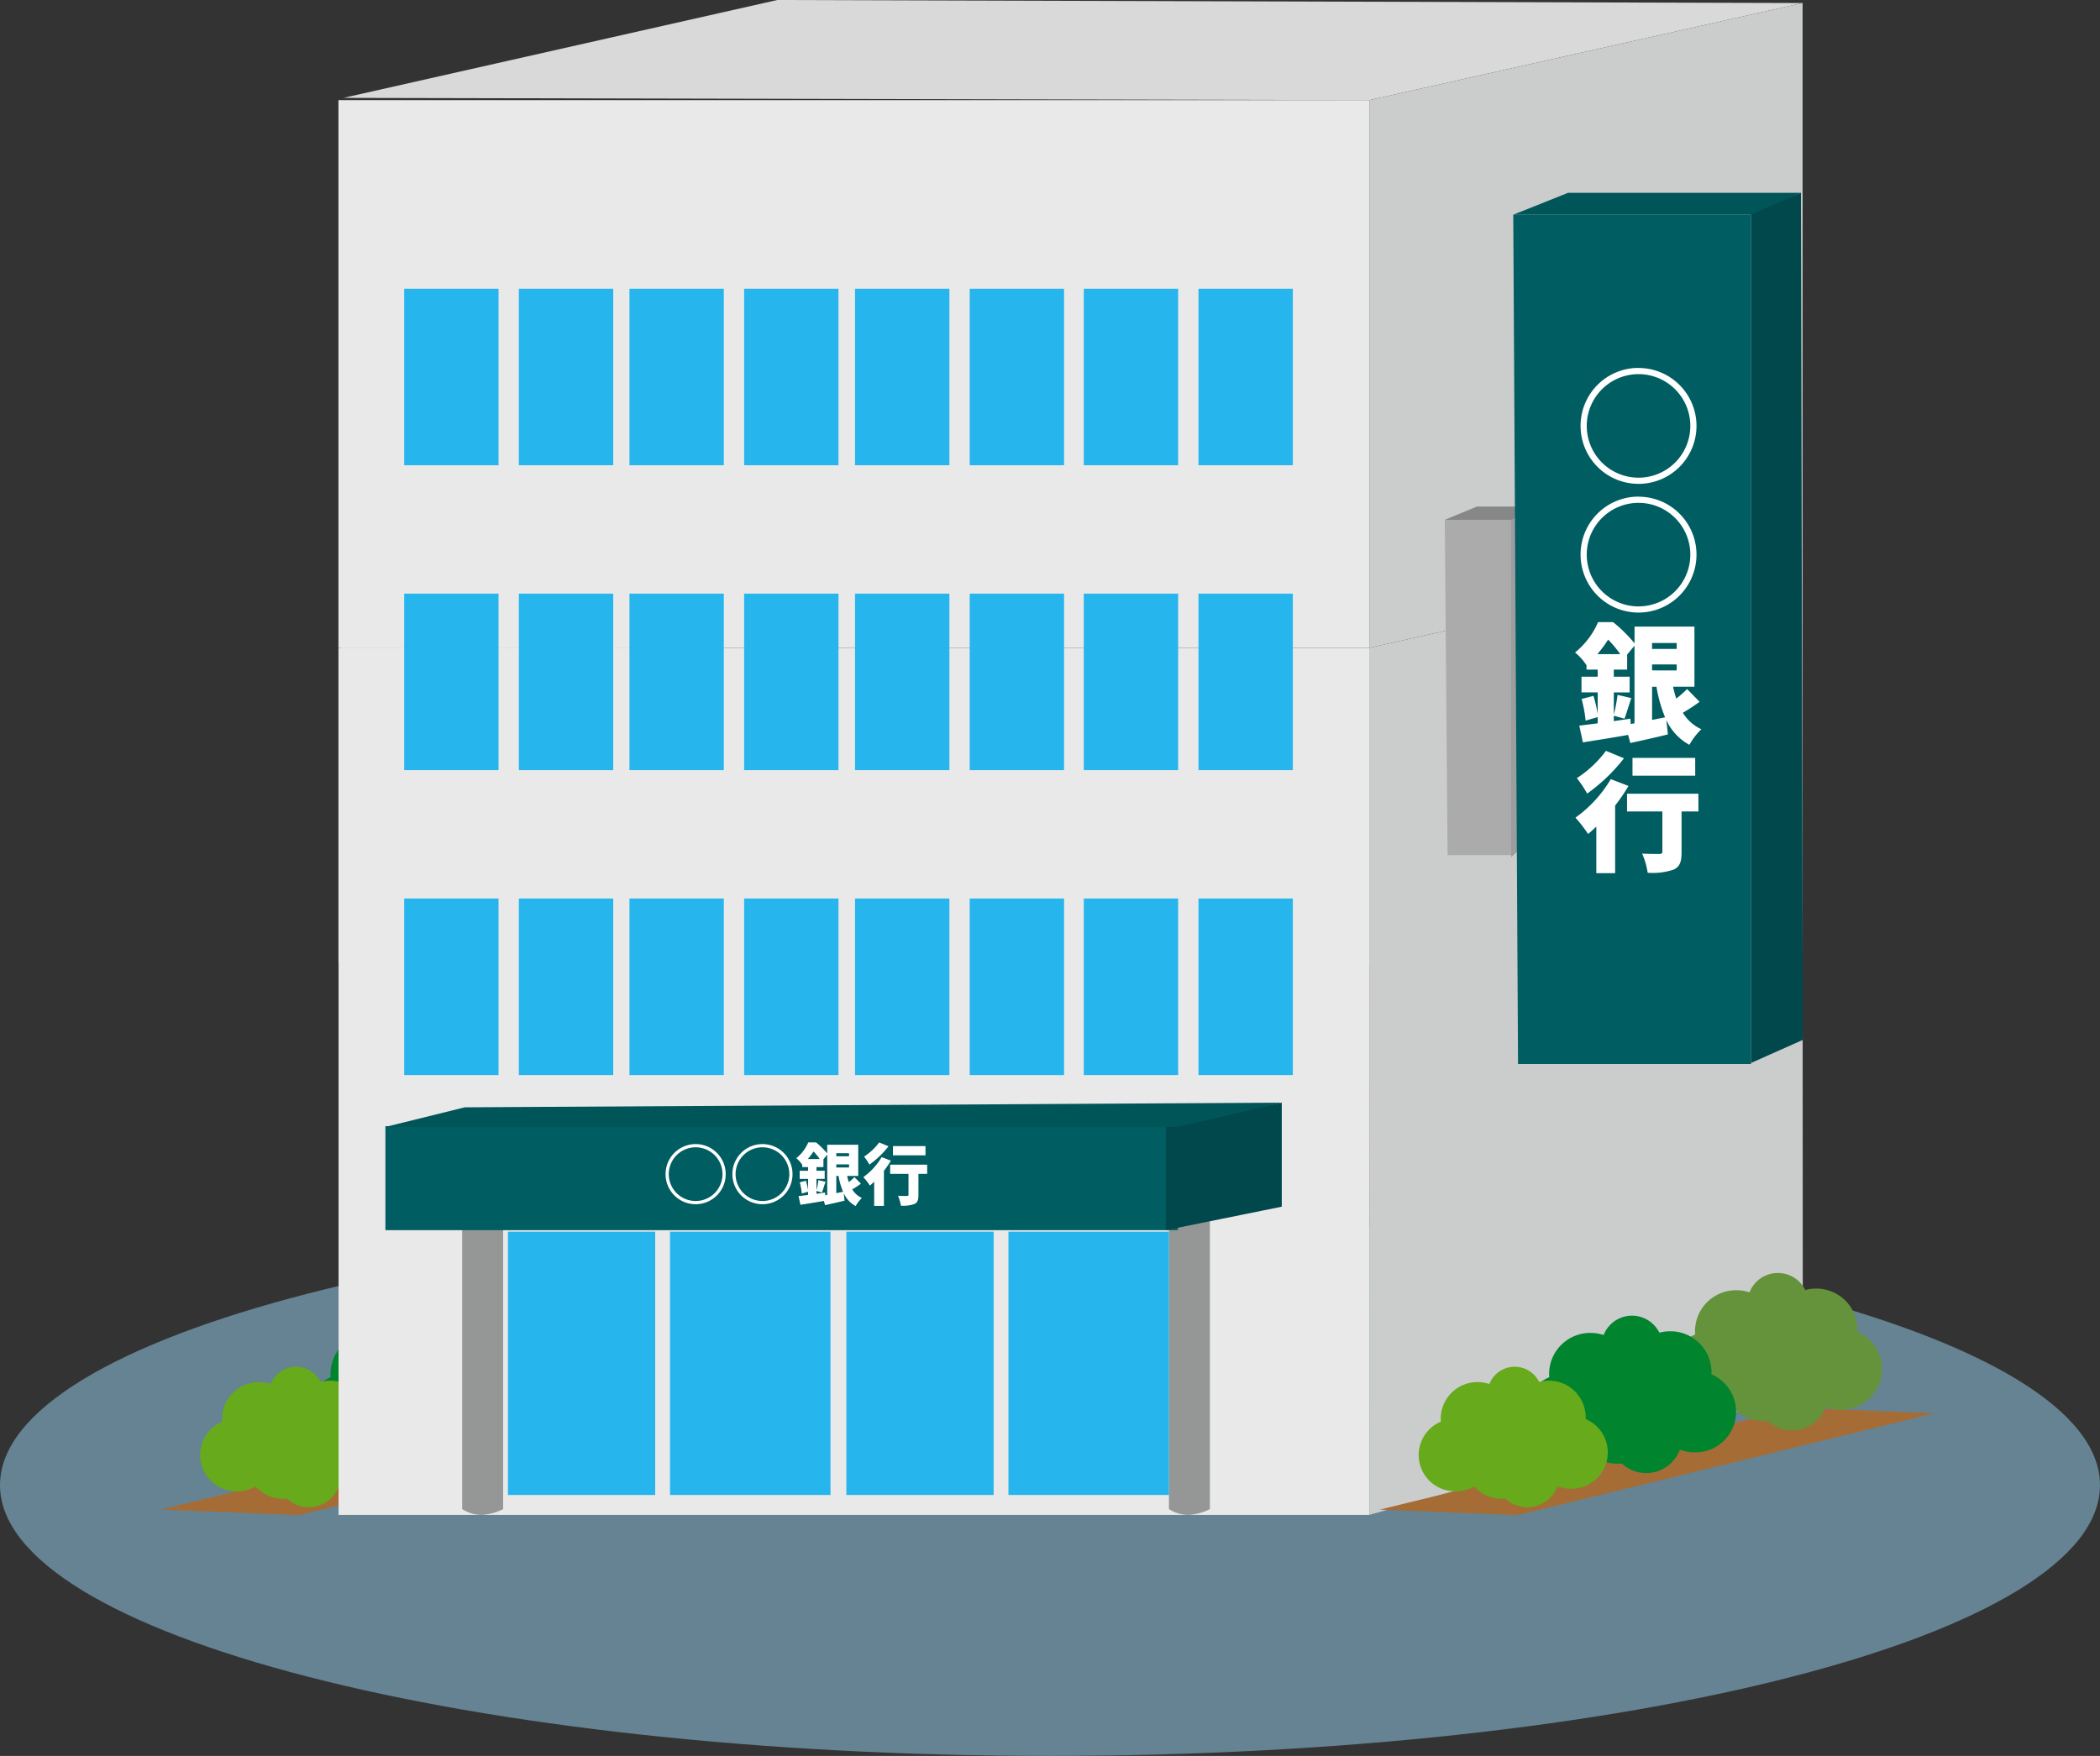
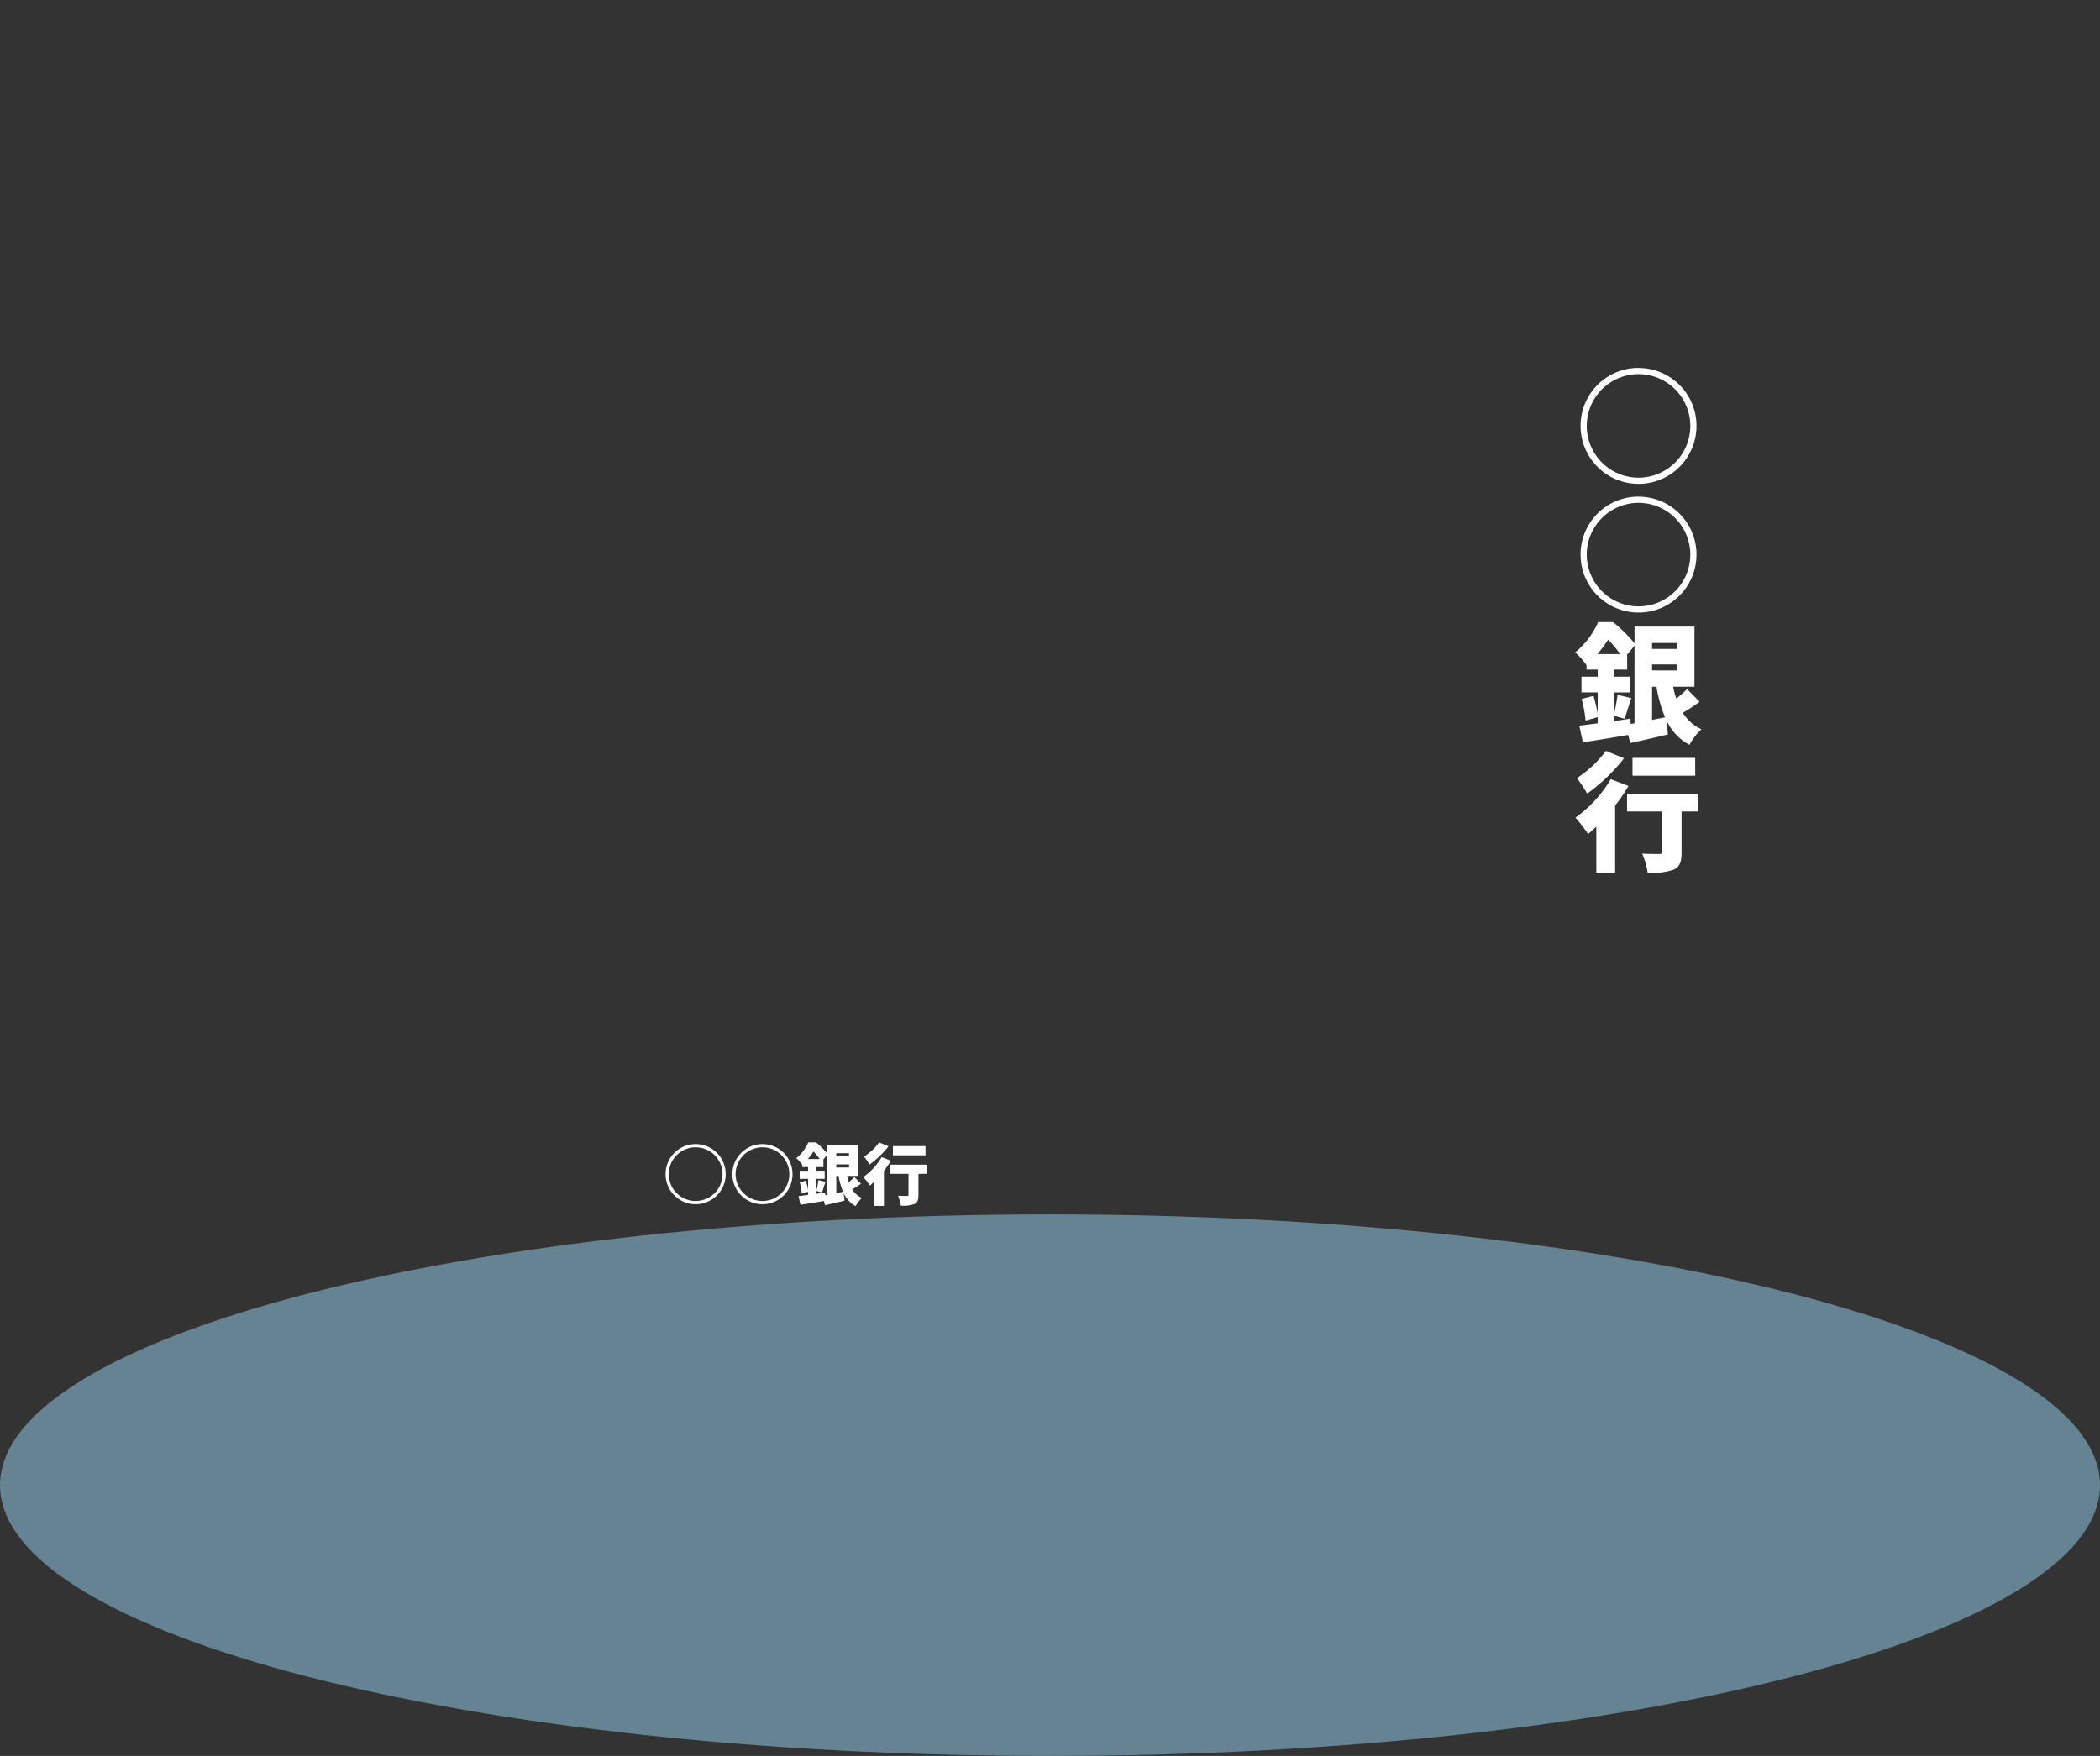
<svg xmlns="http://www.w3.org/2000/svg" width="220" height="184" viewBox="0 0 220 184">
  <rect x="0" y="0" width="220" height="184" fill="#333333" stroke="none" />
  <defs>
    <clipPath id="a">
      <path d="M0,160.283c0,15.67,49.249,28.373,110,28.373s110-12.7,110-28.373-49.248-28.374-110-28.374S0,144.611,0,160.283" transform="translate(0 -131.909)" fill="none" />
    </clipPath>
    <linearGradient id="b" y1="1" x2="0.004" y2="1" gradientUnits="objectBoundingBox">
      <stop offset="0" stop-color="#b5c7d0" />
      <stop offset="1" stop-color="#658392" />
    </linearGradient>
    <clipPath id="c">
-       <rect width="220" height="184" fill="none" />
-     </clipPath>
+       </clipPath>
  </defs>
  <g transform="translate(0 127.253)">
    <g clip-path="url(#a)">
      <rect width="220" height="56.747" fill="url(#b)" />
    </g>
  </g>
  <g clip-path="url(#c)">
    <path d="M31.932,164.232l-14.452-.576L61.16,152.98l14.452.576Z" transform="translate(-0.607 -5.464)" fill="#a56d35" />
    <path d="M68.612,144.48c0-.08.013-.158.013-.239a4.306,4.306,0,0,0-4.341-4.272,4.363,4.363,0,0,0-1.124.15,3.194,3.194,0,0,0-5.839.242,4.367,4.367,0,0,0-1.369-.221,4.306,4.306,0,0,0-4.341,4.272c0,.124.008.246.018.367a4.26,4.26,0,0,0,1.745,8.181,4.374,4.374,0,0,0,2.163-.572A4.358,4.358,0,0,0,58.8,153.85c.144,0,.287-.008.428-.021a3.757,3.757,0,0,0,6.08-1.456,4.384,4.384,0,0,0,1.552.286,4.26,4.26,0,0,0,1.751-8.179" transform="translate(-1.702 -4.941)" fill="#65933c" />
    <path d="M52.779,149.12c0-.08.013-.159.013-.239a4.308,4.308,0,0,0-4.342-4.273,4.369,4.369,0,0,0-1.124.15,3.193,3.193,0,0,0-5.838.242,4.4,4.4,0,0,0-1.37-.22,4.307,4.307,0,0,0-4.341,4.272c0,.123.009.245.019.366a4.26,4.26,0,0,0,1.744,8.181,4.368,4.368,0,0,0,2.163-.571,4.356,4.356,0,0,0,3.264,1.46c.144,0,.287-.007.428-.02a3.758,3.758,0,0,0,6.08-1.456,4.379,4.379,0,0,0,1.552.285,4.26,4.26,0,0,0,1.751-8.178" transform="translate(-1.152 -5.107)" fill="#00852e" />
    <path d="M39.2,154.011c0-.07.011-.141.011-.213a3.845,3.845,0,0,0-3.876-3.815,3.964,3.964,0,0,0-1,.134,2.851,2.851,0,0,0-5.213.216,3.939,3.939,0,0,0-1.223-.2,3.846,3.846,0,0,0-3.876,3.814c0,.111.008.22.017.328a3.8,3.8,0,0,0,1.558,7.3,3.9,3.9,0,0,0,1.931-.51,3.889,3.889,0,0,0,2.913,1.3c.129,0,.256-.008.382-.019a3.354,3.354,0,0,0,5.428-1.3,3.923,3.923,0,0,0,1.387.256,3.8,3.8,0,0,0,1.563-7.3" transform="translate(-0.754 -5.305)" fill="#67aa1b" />
    <path d="M72.156,81.774,36.973,89.66V45.182L72.156,37.3Z" transform="translate(-1.283 -1.332)" fill="#cbcccc" />
    <path d="M72.156,109.123l-35.182,7.886V91.31l35.182-7.887Z" transform="translate(-1.283 -2.98)" fill="#cbcccc" />
    <path d="M72.17,152.767l-35.182,9.892-.014-45.1,35.182-7.886Z" transform="translate(-1.283 -3.917)" fill="#cbcccc" />
    <path d="M144.745,10.494,37.276,10.256,82.732,0,190.14.318Z" transform="translate(-1.294 0)" fill="#d9d9da" />
    <rect width="107.995" height="57.394" transform="translate(35.457 10.493)" fill="#e9e9e9" />
    <path d="M194,57.721,148.609,67.9V10.505L194,.329Z" transform="translate(-5.157 -0.012)" fill="#cbcccc" />
    <rect width="107.995" height="32.997" transform="translate(35.457 67.887)" fill="#e9e9e9" />
    <path d="M194,93.01l-45.4,10.175V70.025L194,59.849Z" transform="translate(-5.157 -2.138)" fill="#cbcccc" />
    <rect width="107.994" height="58.202" transform="translate(35.469 100.544)" fill="#e9e9e9" />
    <path d="M194.022,149.324l-45.4,12.763-.018-58.2L194,93.715Z" transform="translate(-5.157 -3.348)" fill="#cbcccc" />
    <rect width="9.885" height="18.498" transform="translate(42.342 94.155)" fill="#27b5ee" />
    <rect width="9.885" height="18.498" transform="translate(54.356 94.155)" fill="#27b5ee" />
    <rect width="9.885" height="18.498" transform="translate(65.944 94.155)" fill="#27b5ee" />
    <rect width="9.885" height="18.498" transform="translate(77.957 94.155)" fill="#27b5ee" />
    <rect width="9.885" height="18.498" transform="translate(89.574 94.155)" fill="#27b5ee" />
    <rect width="9.885" height="18.498" transform="translate(101.588 94.155)" fill="#27b5ee" />
    <rect width="9.886" height="18.498" transform="translate(113.54 94.155)" fill="#27b5ee" />
    <rect width="9.886" height="18.498" transform="translate(125.553 94.155)" fill="#27b5ee" />
    <rect width="9.885" height="18.497" transform="translate(42.342 62.206)" fill="#27b5ee" />
    <rect width="9.885" height="18.497" transform="translate(54.356 62.206)" fill="#27b5ee" />
    <rect width="9.885" height="18.497" transform="translate(65.944 62.206)" fill="#27b5ee" />
    <rect width="9.885" height="18.497" transform="translate(77.957 62.206)" fill="#27b5ee" />
    <rect width="9.885" height="18.497" transform="translate(89.574 62.206)" fill="#27b5ee" />
    <rect width="9.885" height="18.497" transform="translate(101.588 62.206)" fill="#27b5ee" />
    <rect width="9.886" height="18.497" transform="translate(113.54 62.206)" fill="#27b5ee" />
    <rect width="9.886" height="18.497" transform="translate(125.553 62.206)" fill="#27b5ee" />
    <rect width="9.885" height="18.497" transform="translate(42.342 30.255)" fill="#27b5ee" />
    <rect width="9.885" height="18.497" transform="translate(54.356 30.255)" fill="#27b5ee" />
-     <rect width="9.885" height="18.497" transform="translate(65.944 30.255)" fill="#27b5ee" />
    <rect width="9.885" height="18.497" transform="translate(77.957 30.255)" fill="#27b5ee" />
    <rect width="9.885" height="18.497" transform="translate(89.574 30.255)" fill="#27b5ee" />
    <rect width="9.885" height="18.497" transform="translate(101.588 30.255)" fill="#27b5ee" />
    <rect width="9.886" height="18.497" transform="translate(113.54 30.255)" fill="#27b5ee" />
    <rect width="9.886" height="18.497" transform="translate(125.553 30.255)" fill="#27b5ee" />
    <path d="M50.16,162.789V130.208h4.289v32.581a5.644,5.644,0,0,1-2.282.607,3.853,3.853,0,0,1-2.007-.607" transform="translate(-1.741 -4.651)" fill="#959696" />
    <path d="M126.863,162.789V130.208h4.289v32.581a5.645,5.645,0,0,1-2.283.607,3.852,3.852,0,0,1-2.006-.607" transform="translate(-4.402 -4.651)" fill="#959696" />
    <rect width="83.013" height="10.899" transform="translate(40.377 118.008)" fill="#005d61" />
    <path d="M138.672,130.725l-12.144,2.463v-10.9l12.144-2.463Z" transform="translate(-4.391 -4.28)" fill="#00484c" />
    <path d="M124.8,122.369H41.829l8.314-2.056,85.59-.488Z" transform="translate(-1.452 -4.28)" fill="#005559" />
    <rect width="15.429" height="27.592" transform="translate(53.211 129.065)" fill="#27b5ee" />
-     <rect width="16.814" height="27.592" transform="translate(70.191 129.065)" fill="#27b5ee" />
    <rect width="15.429" height="27.592" transform="translate(88.667 129.065)" fill="#27b5ee" />
    <rect width="16.814" height="27.592" transform="translate(105.647 129.065)" fill="#27b5ee" />
    <path d="M164,55.709V91.791l3.18-2.976-.113-33.764Z" transform="translate(-5.691 -1.966)" fill="#9c9d9e" />
    <path d="M156.8,56.5l.292,35.124h6.662V56.5Z" transform="translate(-5.441 -2.018)" fill="#ababac" />
    <path d="M160.155,55.05l-3.382,1.4h6.955l3.088-1.4Z" transform="translate(-5.44 -1.966)" fill="#878788" />
    <path d="M190.027,23.065v89.073l5.433-2.422-.193-88.765Z" transform="translate(-6.594 -0.748)" fill="#00484c" />
    <path d="M164.232,23.331l.5,89h24.4v-89Z" transform="translate(-5.699 -0.833)" fill="#005d61" />
    <path d="M169.972,20.952l-5.74,2.294h24.9l5.239-2.294Z" transform="translate(-5.699 -0.748)" fill="#005559" />
    <path d="M164.184,164.232l-14.452-.576,43.681-10.676,14.452.576Z" transform="translate(-5.196 -5.464)" fill="#a56d35" />
    <path d="M200.865,144.48c0-.08.013-.158.013-.239a4.306,4.306,0,0,0-4.34-4.272,4.359,4.359,0,0,0-1.125.15,3.193,3.193,0,0,0-5.838.242,4.384,4.384,0,0,0-1.371-.221,4.306,4.306,0,0,0-4.34,4.272c0,.124.008.246.018.367a4.26,4.26,0,0,0,1.745,8.181,4.363,4.363,0,0,0,2.162-.572,4.36,4.36,0,0,0,3.264,1.461c.144,0,.288-.008.428-.021a3.757,3.757,0,0,0,6.08-1.456,4.388,4.388,0,0,0,1.552.286,4.26,4.26,0,0,0,1.751-8.179" transform="translate(-6.291 -4.941)" fill="#65933c" />
    <path d="M185.032,149.12c0-.08.013-.159.013-.239a4.307,4.307,0,0,0-4.341-4.273,4.358,4.358,0,0,0-1.124.15,3.194,3.194,0,0,0-5.839.242,4.395,4.395,0,0,0-1.369-.22,4.307,4.307,0,0,0-4.342,4.272c0,.123.009.245.019.366a4.26,4.26,0,0,0,1.745,8.181,4.367,4.367,0,0,0,2.162-.571,4.354,4.354,0,0,0,3.264,1.46c.144,0,.287-.007.428-.02a3.758,3.758,0,0,0,6.08-1.456,4.384,4.384,0,0,0,1.552.285,4.26,4.26,0,0,0,1.751-8.178" transform="translate(-5.742 -5.107)" fill="#00852e" />
    <path d="M171.452,154.011c0-.07.011-.141.011-.213a3.845,3.845,0,0,0-3.876-3.815,3.966,3.966,0,0,0-1,.134,2.851,2.851,0,0,0-5.212.216,3.944,3.944,0,0,0-1.223-.2,3.846,3.846,0,0,0-3.877,3.814c0,.111.009.22.017.328a3.8,3.8,0,0,0,1.558,7.3,3.9,3.9,0,0,0,1.931-.51,3.892,3.892,0,0,0,2.914,1.3c.129,0,.256-.008.381-.019a3.355,3.355,0,0,0,5.429-1.3,3.913,3.913,0,0,0,1.386.256,3.8,3.8,0,0,0,1.564-7.3" transform="translate(-5.343 -5.305)" fill="#67aa1b" />
  </g>
  <path d="M183.961,74.953a20.074,20.074,0,0,1-1.754,1.147,4.4,4.4,0,0,0,1.943,1.727,6.831,6.831,0,0,0-1.254,1.633,5.522,5.522,0,0,1-2.416-2.6l.162,1.511c-1.322.324-2.766.648-3.94.9l-.229-.851c-1.646.3-3.387.567-4.737.783l-.378-1.754c.554-.067,1.215-.148,1.93-.243v-.648l-1.268.364a13.781,13.781,0,0,0-.419-2.267l1.242-.324a15.744,15.744,0,0,1,.445,1.876v-2.24h-1.7V72.322h1.7V71.58h-1.173v-.486l-.013.013a5.916,5.916,0,0,0-1.188-1.323,8.323,8.323,0,0,0,2.415-3.184h1.565a15.277,15.277,0,0,1,2.253,2.226V67.073h6.275v6.3h-2.24a11.067,11.067,0,0,0,.337,1.242,10.942,10.942,0,0,0,1.134-1Zm-7.448,8.818a18.381,18.381,0,0,1-1.4,2.051v7.084h-1.97V88.035c-.3.27-.58.539-.863.77a14.9,14.9,0,0,0-1.323-1.714,13.272,13.272,0,0,0,3.7-4.035Zm-.472-2.9a18.527,18.527,0,0,1-3.859,3.7,11.718,11.718,0,0,0-1.08-1.619,11.749,11.749,0,0,0,3.05-2.86Zm1.525-40.9a6.072,6.072,0,1,1-6.073,6.072A6.063,6.063,0,0,1,177.566,39.965Zm0,13.487a6.072,6.072,0,1,1-6.073,6.072A6.063,6.063,0,0,1,177.566,53.452Zm5.424-7.415a5.425,5.425,0,1,0-5.424,5.425A5.426,5.426,0,0,0,182.99,46.037Zm0,13.487a5.425,5.425,0,1,0-5.424,5.425A5.426,5.426,0,0,0,182.99,59.523ZM175.65,69.961a11.893,11.893,0,0,0-1.269-1.525,13.031,13.031,0,0,1-1.134,1.525Zm-.675,7.017,1.741-.257.027.554.4-.067V69.07l-.769.932V71.58h-1.4v.743h1.66v1.646h-1.66v2.321a15.468,15.468,0,0,0,.391-2.064l1.444.337c-.27.783-.512,1.619-.715,2.159l-1.12-.31Zm8.866,9.465h-1.768v4.265c0,1-.175,1.538-.85,1.835a6.915,6.915,0,0,1-2.7.324,7.915,7.915,0,0,0-.58-2.01c.661.04,1.552.04,1.795.04s.324-.054.324-.243V86.443h-3.7V84.581h7.475Zm-.337-3.751h-6.572V80.829H183.5Zm-4.521-13.9v.62h2.578v-.62Zm2.578,2.875V71.04h-2.578v.621Zm-2.578,5.181c.446-.081.9-.175,1.363-.27a14.437,14.437,0,0,1-.9-3.2h-.46Z" transform="translate(-5.909 -1.412)" fill="#fff" />
  <path d="M.35-2.66A3.146,3.146,0,0,0,3.5.49,3.146,3.146,0,0,0,6.65-2.66,3.146,3.146,0,0,0,3.5-5.81,3.146,3.146,0,0,0,.35-2.66ZM3.5.154A2.814,2.814,0,0,1,.686-2.66,2.814,2.814,0,0,1,3.5-5.474,2.814,2.814,0,0,1,6.314-2.66,2.814,2.814,0,0,1,3.5.154ZM7.35-2.66A3.146,3.146,0,0,0,10.5.49a3.146,3.146,0,0,0,3.15-3.15A3.146,3.146,0,0,0,10.5-5.81,3.146,3.146,0,0,0,7.35-2.66ZM10.5.154A2.814,2.814,0,0,1,7.686-2.66,2.814,2.814,0,0,1,10.5-5.474,2.814,2.814,0,0,1,13.314-2.66,2.814,2.814,0,0,1,10.5.154Zm7.735-2.625h.238a7.492,7.492,0,0,0,.469,1.659c-.238.049-.476.1-.707.14ZM16.156-.9l.581.161c.1-.28.231-.714.371-1.12l-.749-.175a8.02,8.02,0,0,1-.2,1.071v-1.2h.861v-.854h-.861V-3.4h.728v-.819l.4-.483V-.483l-.21.035-.014-.287-.9.133Zm-.9-3.346a6.768,6.768,0,0,0,.588-.791,6.157,6.157,0,0,1,.658.791Zm4.312-.609v.322H18.235v-.322ZM18.235-3.36v-.322h1.337v.322Zm1.9,1.015a5.617,5.617,0,0,1-.588.518,5.764,5.764,0,0,1-.175-.644h1.162V-5.74H17.283v.91a7.947,7.947,0,0,0-1.169-1.155H15.3a4.322,4.322,0,0,1-1.253,1.652,3.043,3.043,0,0,1,.616.686l.007-.007V-3.4h.609v.385H14.4v.854h.882V-1a8.165,8.165,0,0,0-.231-.973l-.644.168A7.135,7.135,0,0,1,14.623-.63l.658-.189v.336c-.371.049-.714.091-1,.126l.2.91c.7-.112,1.6-.252,2.457-.406l.119.441C17.661.455,18.41.287,19.1.119l-.084-.784A2.864,2.864,0,0,0,20.265.686a3.543,3.543,0,0,1,.651-.847,2.279,2.279,0,0,1-1.008-.9,10.6,10.6,0,0,0,.91-.6ZM27.58-5.6H24.171v.966H27.58Zm-4.851-.385A6.092,6.092,0,0,1,21.147-4.5a6.045,6.045,0,0,1,.56.84,9.607,9.607,0,0,0,2-1.918Zm.259,1.54A6.886,6.886,0,0,1,21.07-2.352a7.768,7.768,0,0,1,.686.889c.147-.119.294-.259.448-.4V.665h1.022V-3.01a9.6,9.6,0,0,0,.728-1.064Zm4.767.791H23.877v.966H25.8V-.5c0,.1-.042.126-.168.126s-.588,0-.931-.021A4.1,4.1,0,0,1,25,.644,3.584,3.584,0,0,0,26.4.476c.35-.154.441-.434.441-.952V-2.688h.917Z" transform="translate(69.376 125.697)" fill="#fff" />
</svg>